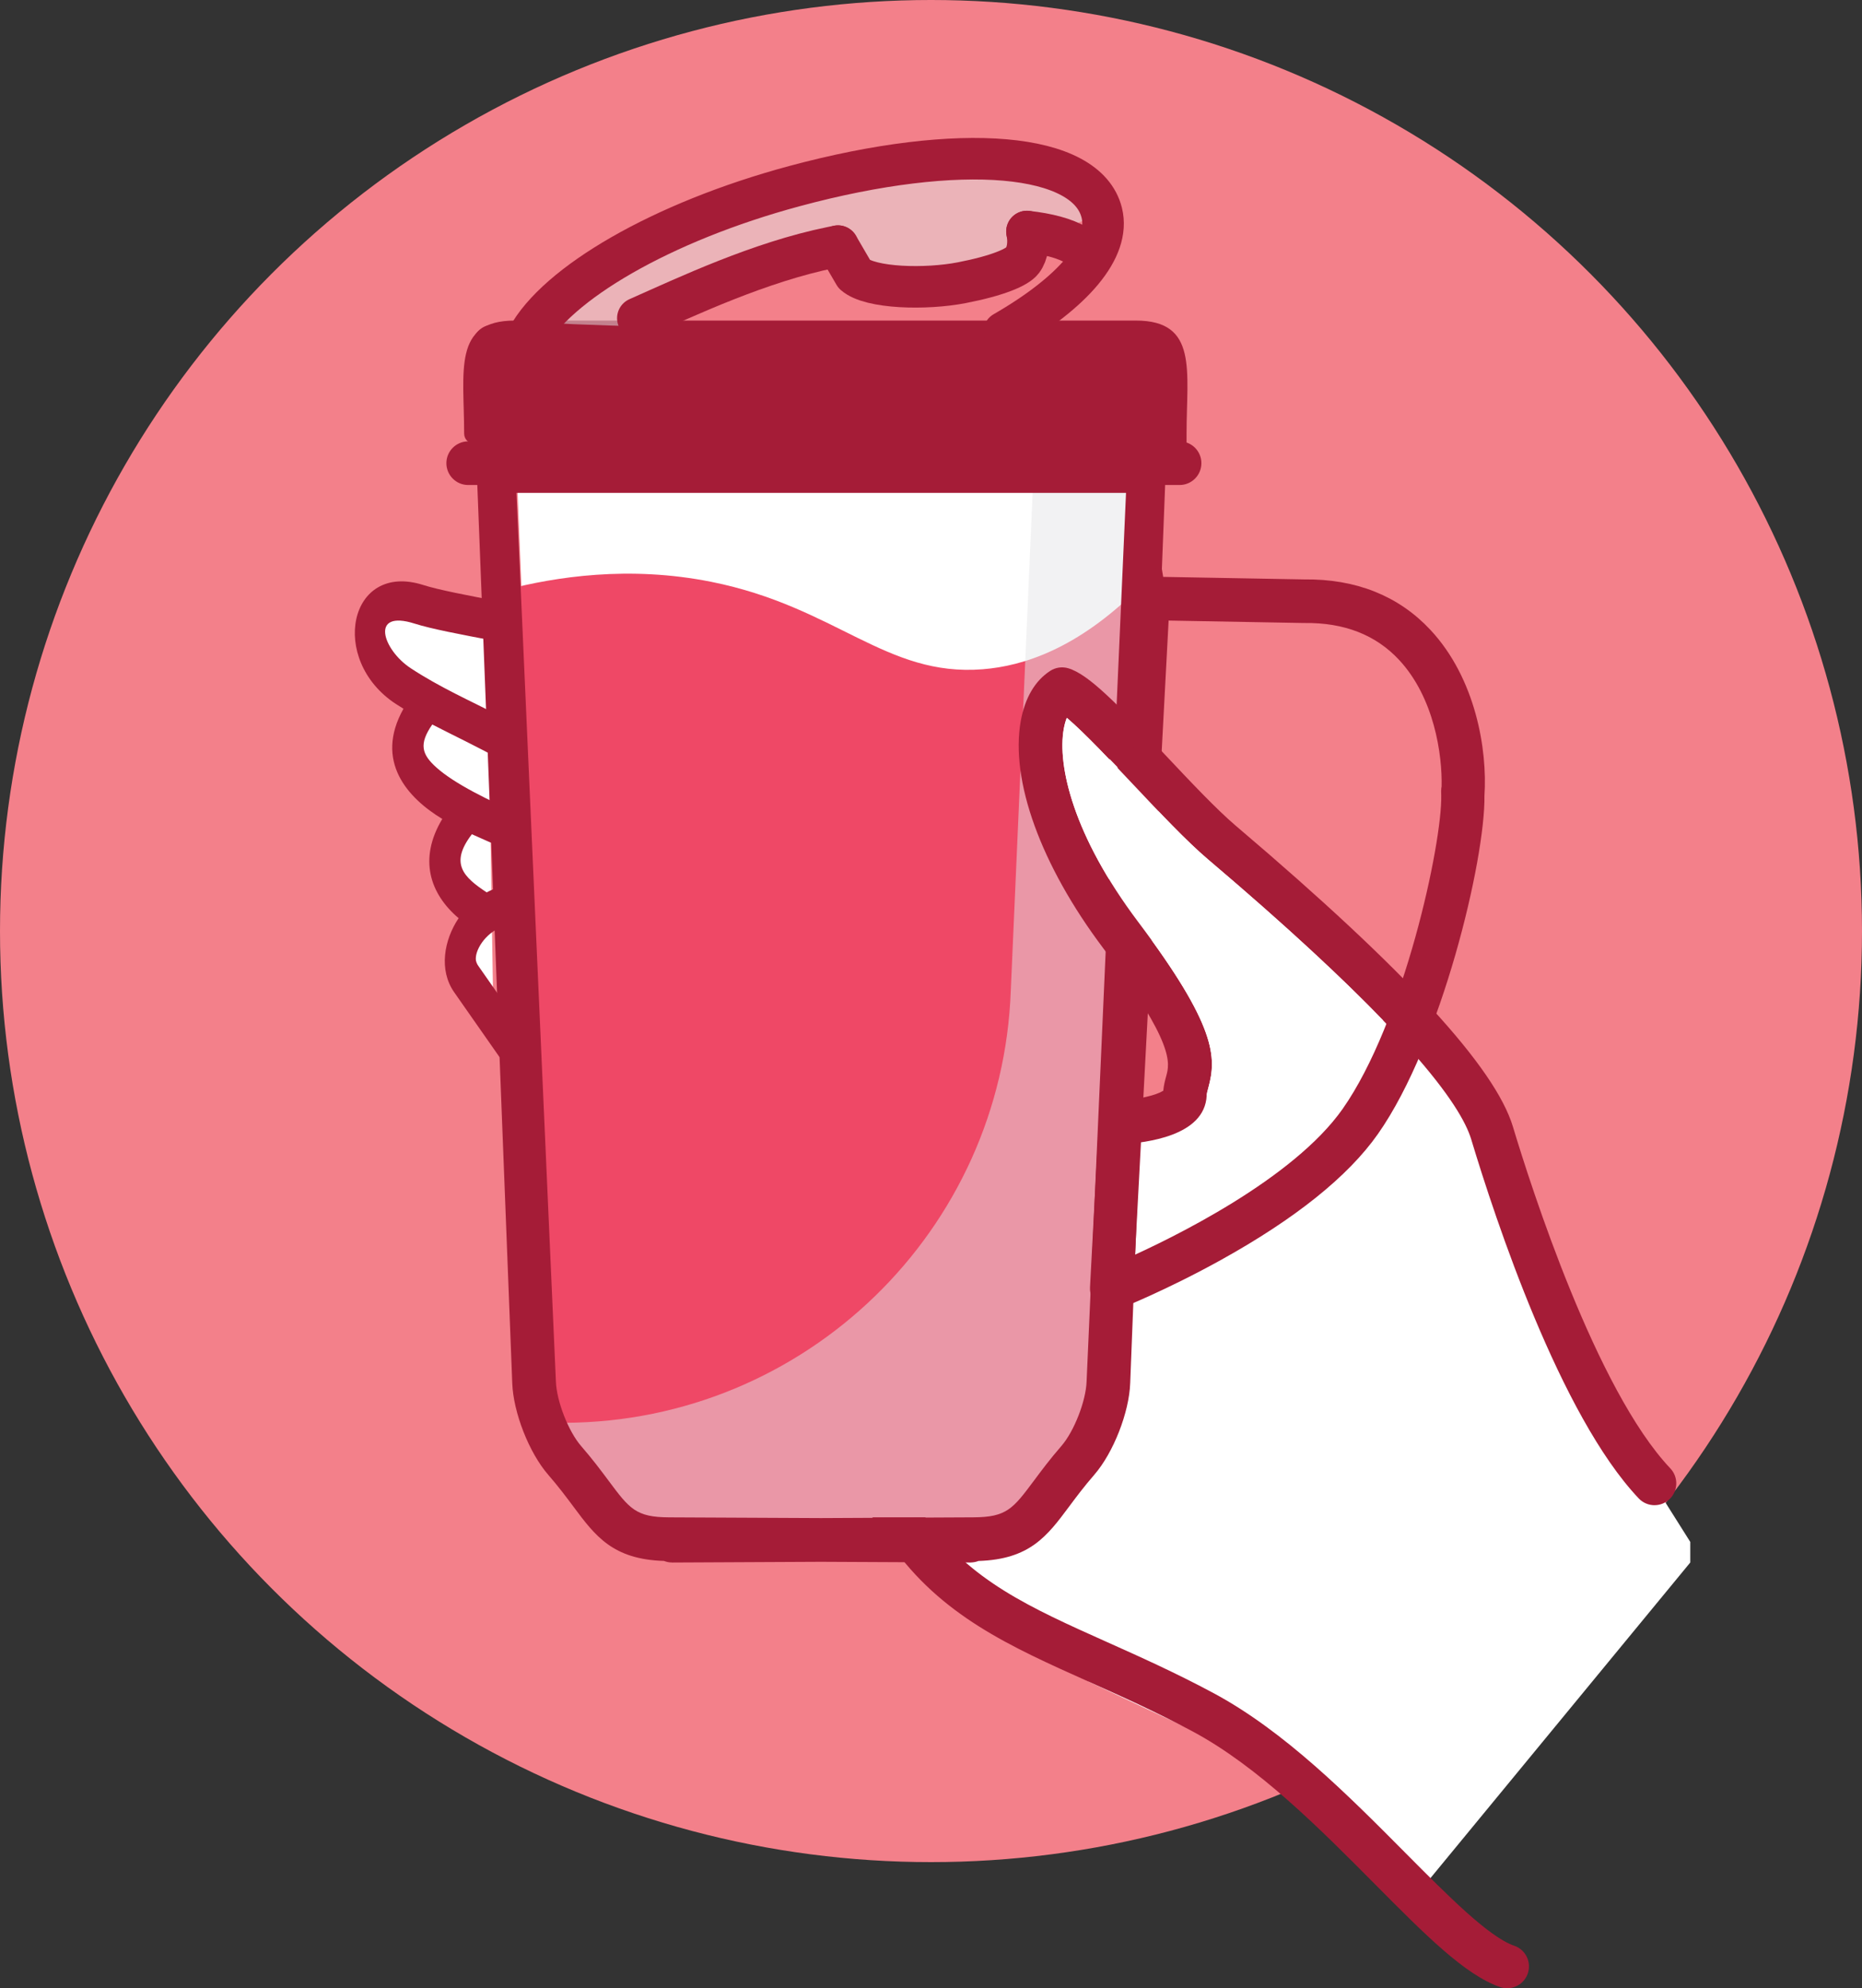
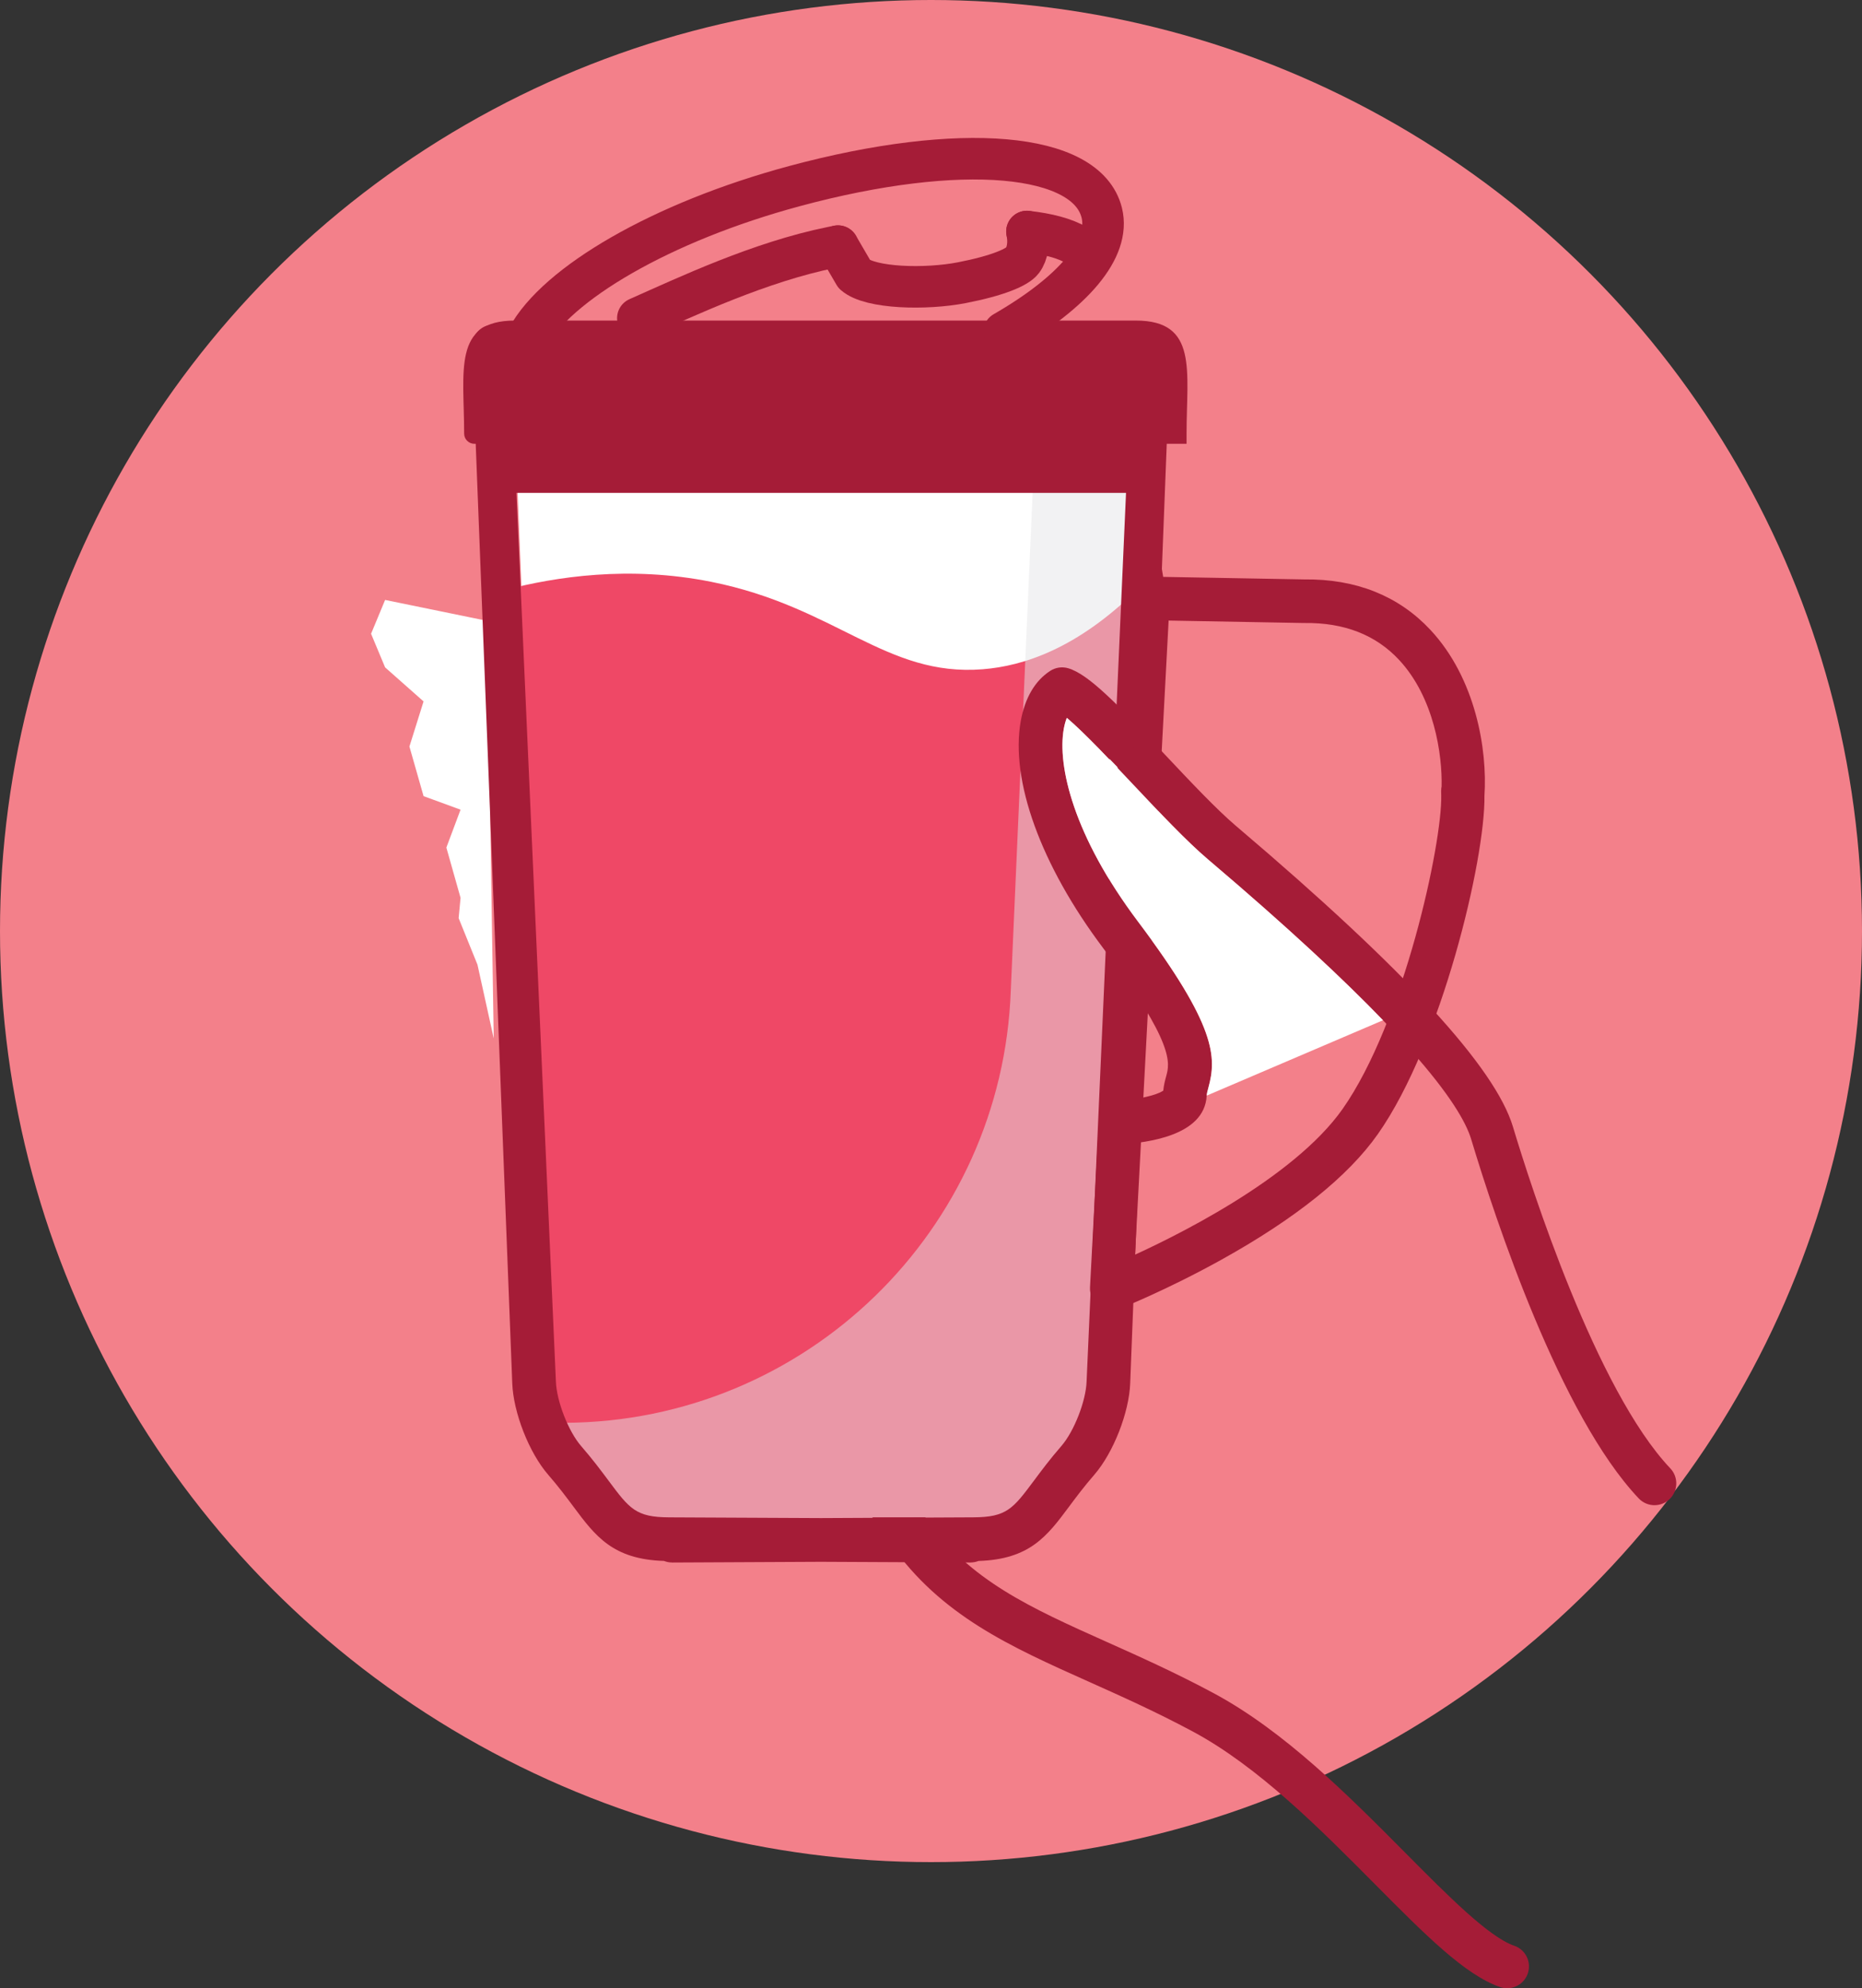
<svg xmlns="http://www.w3.org/2000/svg" id="Capa_2" data-name="Capa 2" viewBox="0 0 896.7 957.43">
  <rect x="0" y="0" width="896.7" height="957.43" fill="#333333" stroke="none" />
  <defs>
    <style>      .cls-1 {        fill: #e6e7e8;      }      .cls-1, .cls-2 {        opacity: .5;      }      .cls-3, .cls-4 {        fill: #a51c37;      }      .cls-5 {        fill: none;        stroke-linecap: round;        stroke-linejoin: round;        stroke-width: 20px;      }      .cls-5, .cls-4 {        stroke: #a51c37;      }      .cls-2 {        fill: #e5e6e6;      }      .cls-6 {        fill: #fff;      }      .cls-4 {        stroke-miterlimit: 10;        stroke-width: 7.5px;      }      .cls-7 {        fill: #f3808a;      }      .cls-8 {        fill: #ef4866;      }    </style>
  </defs>
  <g id="Layer_1" data-name="Layer 1">
    <circle class="cls-7" cx="448.35" cy="448.35" r="448.35" />
    <path class="cls-6" d="M477.54,741.16l-153.87.74c-29.93.14-54.63-23.36-55.97-53.26l-21.25-520.71,311.13-1.49-24.58,500.91c-1.06,29.91-25.53,73.66-55.46,73.81Z" />
    <line class="cls-2" x1="239.23" y1="278.97" x2="236.31" y2="225.68" />
    <polygon class="cls-6" points="252.4 252.32 257.4 403.16 320.5 389.02 320.5 262.28 276.44 252.32 252.4 252.32" />
    <path class="cls-3" d="M571.43,213.71H228.45c-2.72,0-4.93-2.21-4.93-4.93h0c0-30.05-5.66-54.41,24.38-54.41h299.14c30.05,0,24.38,24.36,24.38,54.41v4.93Z" />
-     <path class="cls-3" d="M568.06,233.56H225.48c-5.81,0-10.51-4.71-10.51-10.51s4.71-10.51,10.51-10.51h342.58c5.81,0,10.51,4.71,10.51,10.51s-4.71,10.51-10.51,10.51Z" />
    <polygon class="cls-6" points="234.58 298.97 185.46 288.9 178.7 305.19 185.46 321.38 203.98 337.77 197.17 359.49 203.98 383.38 221.79 389.9 214.96 408.15 221.79 432.34 220.87 442.13 229.94 464.53 237.77 500.05 234.58 298.97" />
-     <path class="cls-3" d="M351.82,657.31l76.73-90.8c-25.35-35.66-43.74-67.94-63.16-135.87-30.6-107.06-43.03-106.05-127.07-121.99-16.3-3.09-30.68-5.81-38.64-8.35-21.82-6.94-15.35,12.65-1.87,21.49,27.79,18.27,58.53,25.98,84.28,50.94,24.54,23.83,54.14,116.53,64.08,155.52,8.24,32.28-8.68,32.71-18.94,18.02-6.53-9.34-17.63-25.66-28.98-42.34-10.42-15.33-20.86-30.59-31.41-45.76-20.16-28.83-42.2-1.19-36.91,6.36l61.53,88c8.49,27.45,26.21,80.86,44.94,96.09,5.24,4.27,10.49,7,15.4,8.69h0ZM439.64,553.37l8.33-9.86.14-.17c3.09-3.66,7.78-3.52,10.46.31l40.71,58.22-11.21,13.27-35.86-51.28-103.78,122.81,35.86,51.27-11.21,13.27-40.59-58.04-.12-.18c-2.68-3.83-2.35-9.91.75-13.57l6.02-7.13c-3.64-1.89-7.35-4.28-11.05-7.29-24.29-19.75-46.14-90.39-49.48-101.55l-59.89-85.64c-7.47-10.69-4.92-25.12,2.14-35.66-13.86-11.76-19.43-28.55-7.86-47.79-16.53-9.99-32.91-27.7-18.69-53.07-1.28-.78-2.52-1.56-3.72-2.34-32.38-21.2-22.7-68.68,13.25-57.24,7.44,2.38,21.44,5.03,37.3,8.04,89.27,16.93,105.64,19.74,138.13,133.47,18.53,64.85,36.25,96.23,60.35,130.17h0ZM227.25,401.72c-10.9,14.18-3.92,20.69,7.12,28,16.67-8.86,32.53-.77,43.69,15.19l5.17,7.46c8.28,3.43,18.17,7.45,25.89,10.59-4.14-11.26-8.47-22.31-12.78-32.41-11.1-4.46-50.33-20.26-69.1-28.83h0ZM302.6,480.68c8.79,12.93,17.57,25.87,26.42,38.73-3.96-10.85-7.74-21.78-11.49-32.76-4.98-1.81-10-3.97-14.93-5.97ZM208.17,348.89c-6.57,9.47-5.05,14.39,2,20.7,17.47,15.65,66.32,32.6,74.3,35.85-2.37-4.4-4.69-8.26-6.92-11.46-1.72-2.45-3.3-4.41-4.69-5.76-17.95-17.38-43.52-28.39-64.69-39.34h0Z" />
    <path class="cls-8" d="M547.55,283.99c-28.79,28.27-54.5,36.72-74.29,38.29-46.73,3.72-70.48-30.04-130.68-42.09-39.78-7.96-75.06-2.37-99.04,3.8l1.04,14.99.4,5.7-2.58-.34,6.31,150.01,11.79,236.41s53.93,52.82,63.72,51.73c9.79-1.09,160.51-.99,160.51-.99l50.29-63,3.44-295.28c1.77-5.15,2.92-10.58,3.31-16.22l5.78-83.01Z" />
    <path class="cls-1" d="M554.07,166.69l-21.07,490.65c-1.07,29.91-25.54,83.68-55.47,83.82l-153.87.74c-29.93.16-54.62-23.35-55.96-53.25l-.17-3.68c1.48.12,2.98.18,4.48.18h0c115.89-.56,210.68-92.5,214.77-208.32l13.6-309.88,53.7-.26Z" />
-     <polygon class="cls-6" points="814 742.51 773.82 678.77 727.12 576.68 706.49 515.58 602.23 413.79 532.1 348.89 507.75 333.43 499.29 365.43 514.27 408.15 551.19 468.09 571.43 500.05 560.23 525.21 541.61 551 534.47 637.29 526.22 687.45 490.61 734.13 443.68 742.51 477.35 776.5 524.53 809.92 628.84 858.88 681.51 913.34 814 752.41 814 742.51" />
    <path class="cls-3" d="M248.72,237.35l18.99,427.88c.34,9.54,6.02,24.07,12.16,31.13,5.48,6.31,9.56,11.78,13.16,16.61,10.09,13.55,13.14,17.64,29.14,17.71l73.2.35,73.45-.36c16-.08,19.04-4.17,29.14-17.71,3.6-4.83,7.68-10.31,13.16-16.62,6.14-7.07,11.82-21.6,12.16-31.09l18.99-427.91H248.72ZM323.66,752.41c-1.38,0-2.69-.26-3.89-.74-24.71-.77-33.08-12.01-43.61-26.14-3.38-4.53-7.21-9.67-12.17-15.38-9.2-10.59-16.8-29.97-17.3-44.14l-19.41-498.81c-.11-2.86.95-5.64,2.93-7.7,1.98-2.06,4.72-3.22,7.58-3.22h315.39c2.86,0,5.59,1.16,7.58,3.22,1.98,2.06,3.04,4.84,2.93,7.7l-19.41,498.85c-.5,14.13-8.1,33.52-17.29,44.11-4.96,5.71-8.79,10.85-12.17,15.38-10.52,14.13-18.9,25.37-43.6,26.14-1.22.49-2.61.72-3.95.75l-71.9-.35-71.64.35h-.05Z" />
    <path class="cls-3" d="M796.8,724.83c-2.79,0-5.57-1.1-7.63-3.28-37.82-39.92-69.01-134.22-80.67-172.92-5-16.6-30.83-53.28-125.48-133.7l-1.34-1.14c-10.26-8.72-23.28-22.55-35.88-35.91-9.91-10.52-23.79-25.26-32.06-32.22-.6,1.52-1.09,3.29-1.45,5.24-3.18,17.74,4.54,51.48,35.75,92.97,37.83,50.28,37.83,65.35,33.89,79.82-.43,1.57-.77,2.82-.82,3.87-.94,19.84-29.98,22.54-39.53,23.43-5.76.58-10.9-3.71-11.44-9.49-.54-5.78,3.71-10.91,9.49-11.44,14.04-1.31,19.1-3.86,20.57-4.85.27-2.76.9-5.1,1.43-7.03,1.69-6.21,4.24-15.61-30.4-61.66-29.96-39.83-44.79-80.7-39.65-109.33,1.99-11.11,6.91-19.46,14.21-24.15,2.56-1.65,5.7-2.1,8.62-1.25,9.75,2.83,23.4,16.95,46.67,41.67,12.2,12.95,24.82,26.35,34.19,34.31l1.33,1.13c80.24,68.18,123.41,115.17,131.99,143.66,8.75,29.07,40.1,126.84,75.79,164.52,3.99,4.21,3.82,10.87-.4,14.86-2.03,1.93-4.63,2.88-7.23,2.88Z" />
    <path class="cls-3" d="M729.25,936.99c-12.27-4.26-31.7-23.84-52.28-44.57-27.35-27.55-58.34-58.78-92.72-77.19-18.25-9.78-35.72-17.6-51.14-24.5-36.9-16.53-66.05-29.58-86.97-59.25-.19-.27-.36-.53-.55-.8h-25.51c3.06,4.53,6.06,8.91,8.88,12.91,24.24,34.39,57.29,49.19,95.56,66.32,15.83,7.09,32.2,14.42,49.81,23.85,31.6,16.92,61.41,46.96,87.72,73.47,24.27,24.45,43.43,43.76,60.31,49.62,1.14.4,2.3.58,3.45.58,4.35,0,8.42-2.72,9.93-7.07,1.91-5.49-1-11.48-6.48-13.38Z" />
    <path class="cls-6" d="M556.62,388.39l-22.32-22.96-2.2,54.38s22.38,33.13,21.97,30.95c-.41-2.18,2.55-62.37,2.55-62.37Z" />
    <g>
-       <path class="cls-2" d="M315.95,157.38l81.26-32.57,66,11.33,37.9-21.29,29.49-12.36-23.98-21.06-49.07-4.66-60.85,9.3-121.8,49.81-28.44,32.07s13-13.3,19.46-12.48c6.47.83,50.04,1.92,50.04,1.92Z" />
      <g>
        <path class="cls-5" d="M253.94,162.7c14.02-26.11,64.63-55.84,128.69-73.09,80.08-21.57,140.76-16.24,147.96,12.87,4.3,17.4-13.7,38.27-47.09,57.5" />
        <path class="cls-5" d="M403.55,118.52c-1.02.2-2.03.4-3.04.61-34.76,7.07-69.47,23.51-93.34,34.09" />
        <path class="cls-5" d="M518.65,118.2c-5.86-3.49-14.22-5.62-24.09-6.71" />
        <path class="cls-5" d="M403.55,118.52l7.93,13.6c7.62,6.74,34.37,7.39,51.73,4.01,17.36-3.38,26.75-7.44,29.21-10.74,2.47-3.3,3.25-8.53,2.14-13.91" />
      </g>
    </g>
    <path class="cls-4" d="M535.2,627.25c-1.34-.02-2.66-.46-3.78-1.28-1.83-1.34-2.87-3.53-2.75-5.82l17.61-332.36c.19-3.62,3.18-6.44,6.76-6.37l74.96,1.35c24.01-.31,43.56,7.49,58.16,23.15,20.78,22.29,26.44,55.41,24.97,77.16.45,29.93-20.46,117.89-50.62,160.84h0c-13.95,19.86-38.91,39.86-74.19,59.45-26,14.43-47.67,23.05-48.58,23.41-.82.33-1.69.48-2.54.46ZM559.23,295.01l-16.7,315.14c23.32-10.34,82.62-39.12,107.13-74.01,29.97-42.69,48.64-129.4,48.16-153.08l-.04-2.08c0-.09,0-.17,0-.26,0-.55.08-1.08.21-1.58.42-16.19-3.64-44.8-21.51-63.96-11.96-12.83-28.23-19.2-48.4-18.92-.07,0-.14,0-.21,0l-68.64-1.24ZM655.08,540.03h.02s-.02,0-.02,0Z" />
    <path class="cls-6" d="M581.14,527.57c.05-1.06.39-2.3.82-3.87,3.94-14.47,3.94-29.54-33.89-79.82-31.22-41.49-38.94-75.23-35.75-92.97.35-1.95.85-3.72,1.45-5.24,8.26,6.96,22.15,21.7,32.06,32.22,12.59,13.37,25.62,27.19,35.88,35.91l1.34,1.14c37.44,31.81,64.11,56.78,82.98,76.36l-84.86,36.27Z" />
  </g>
</svg>